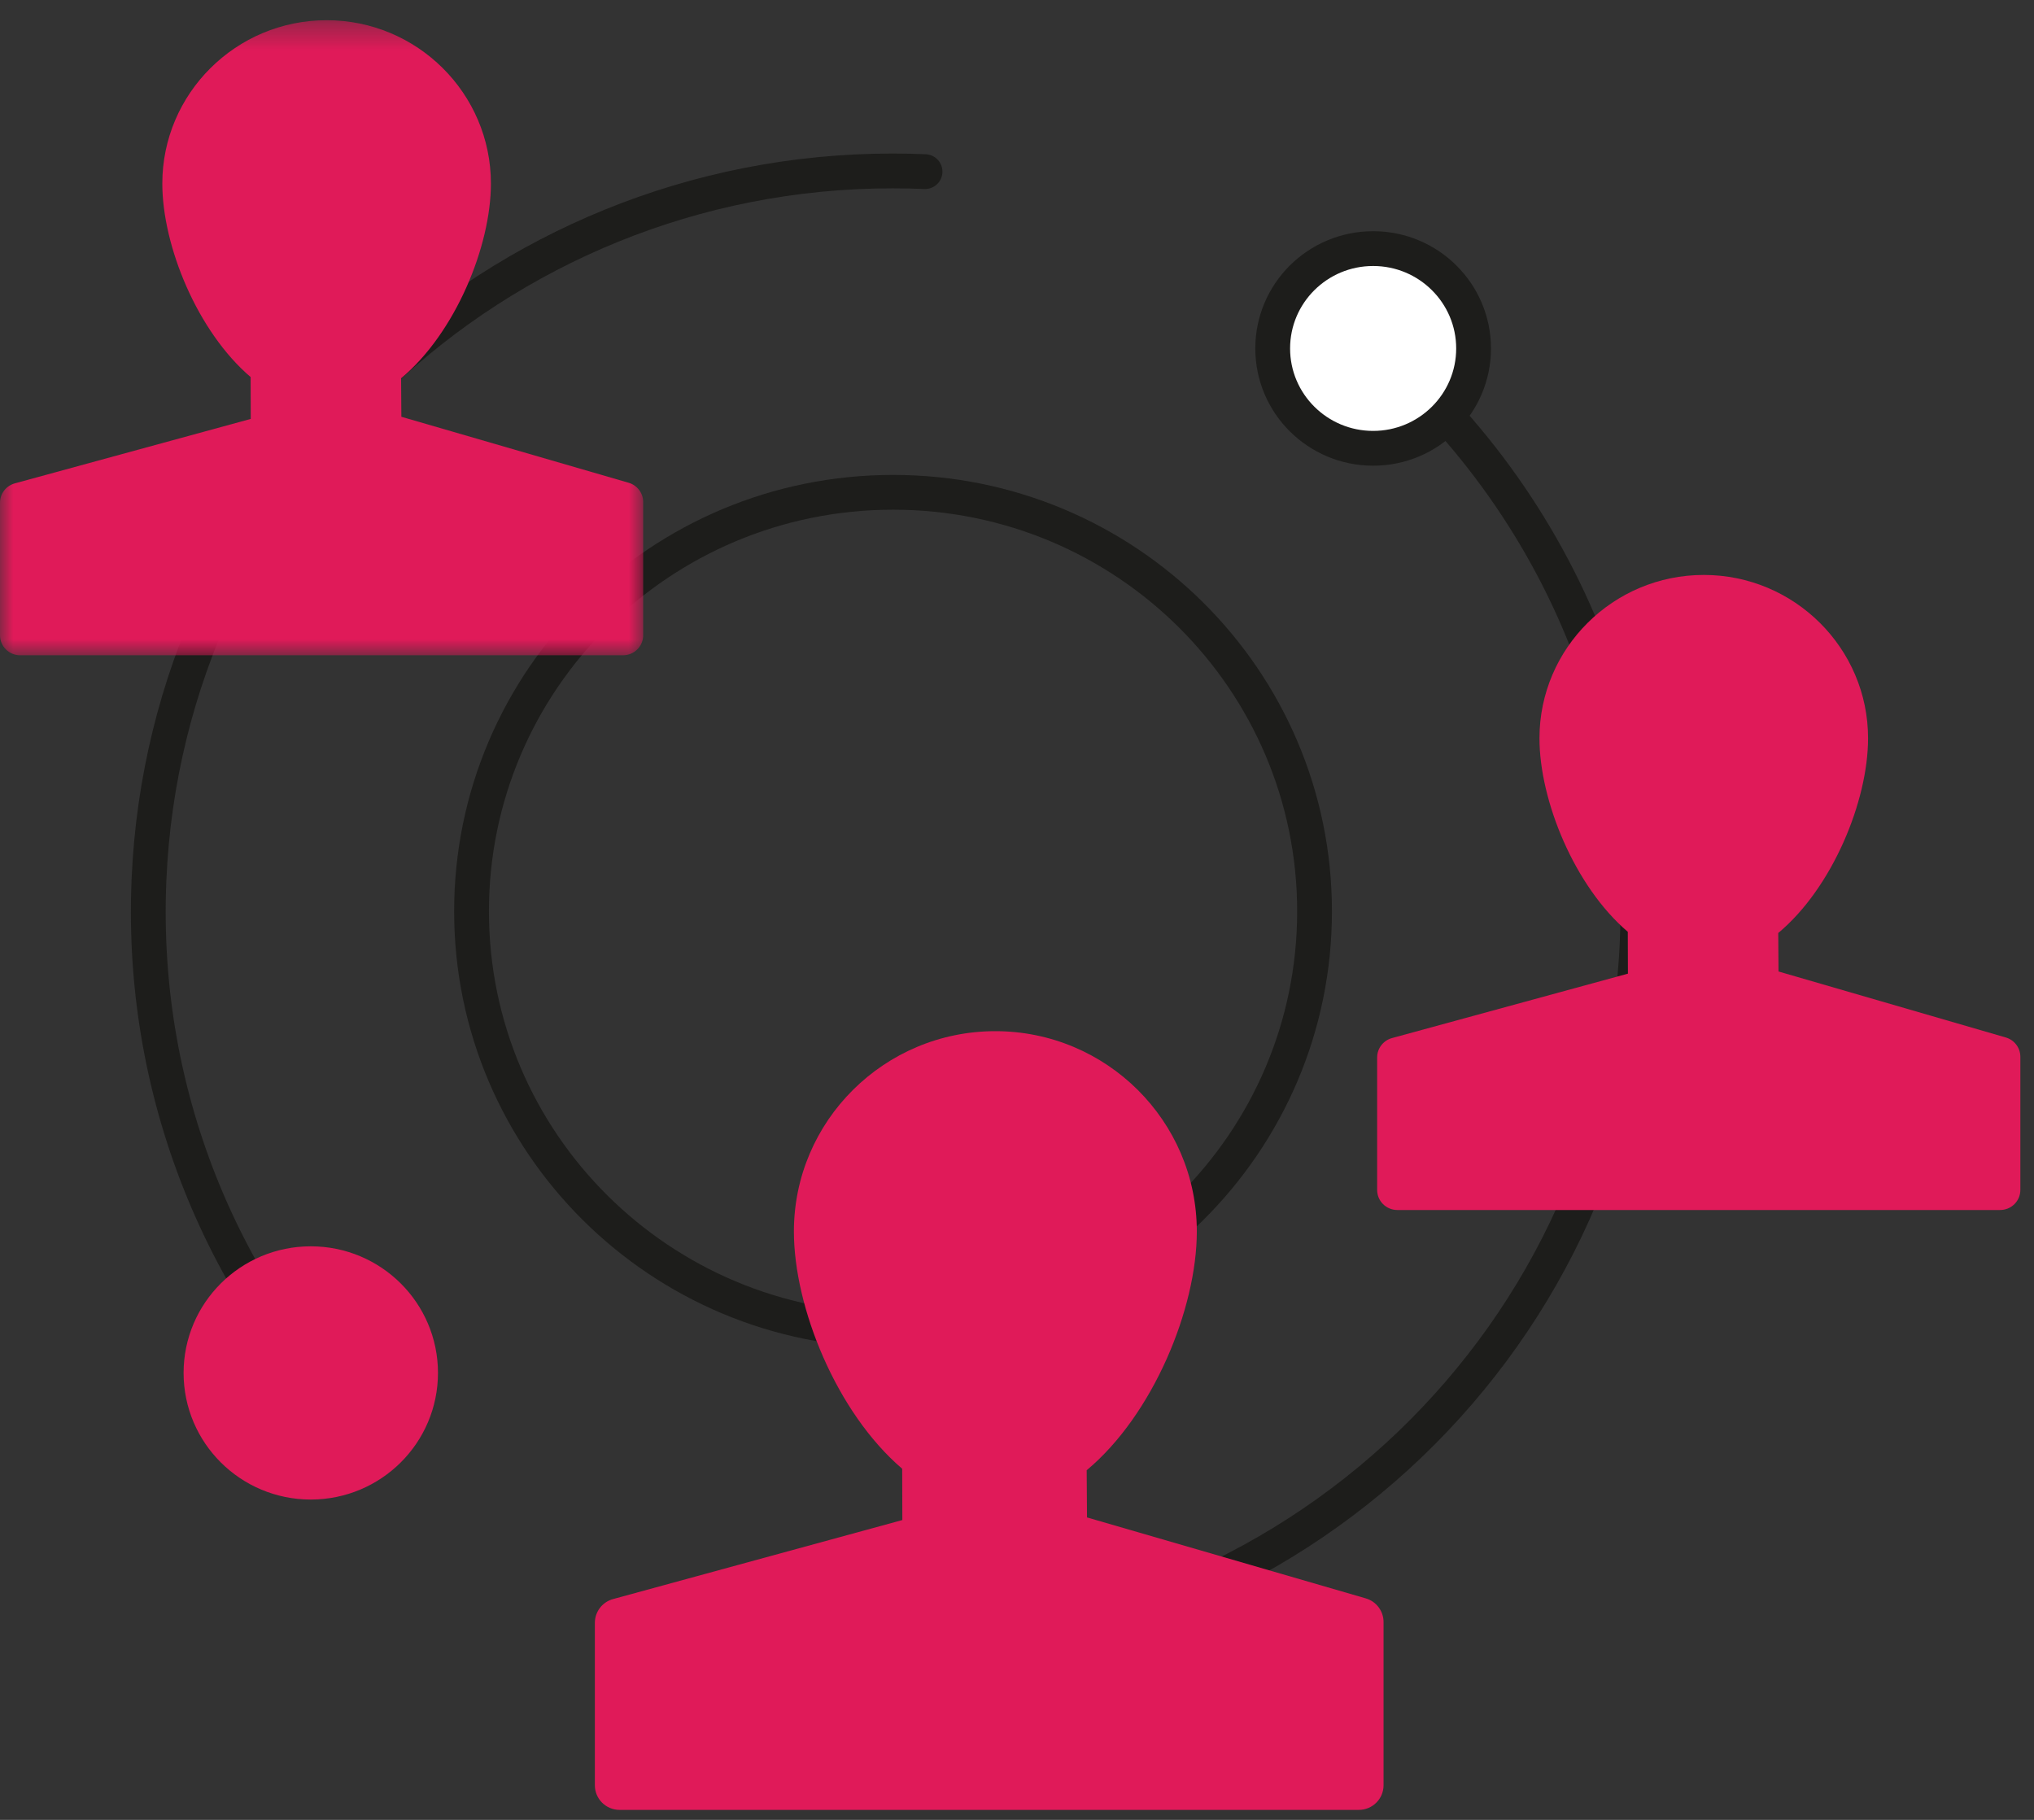
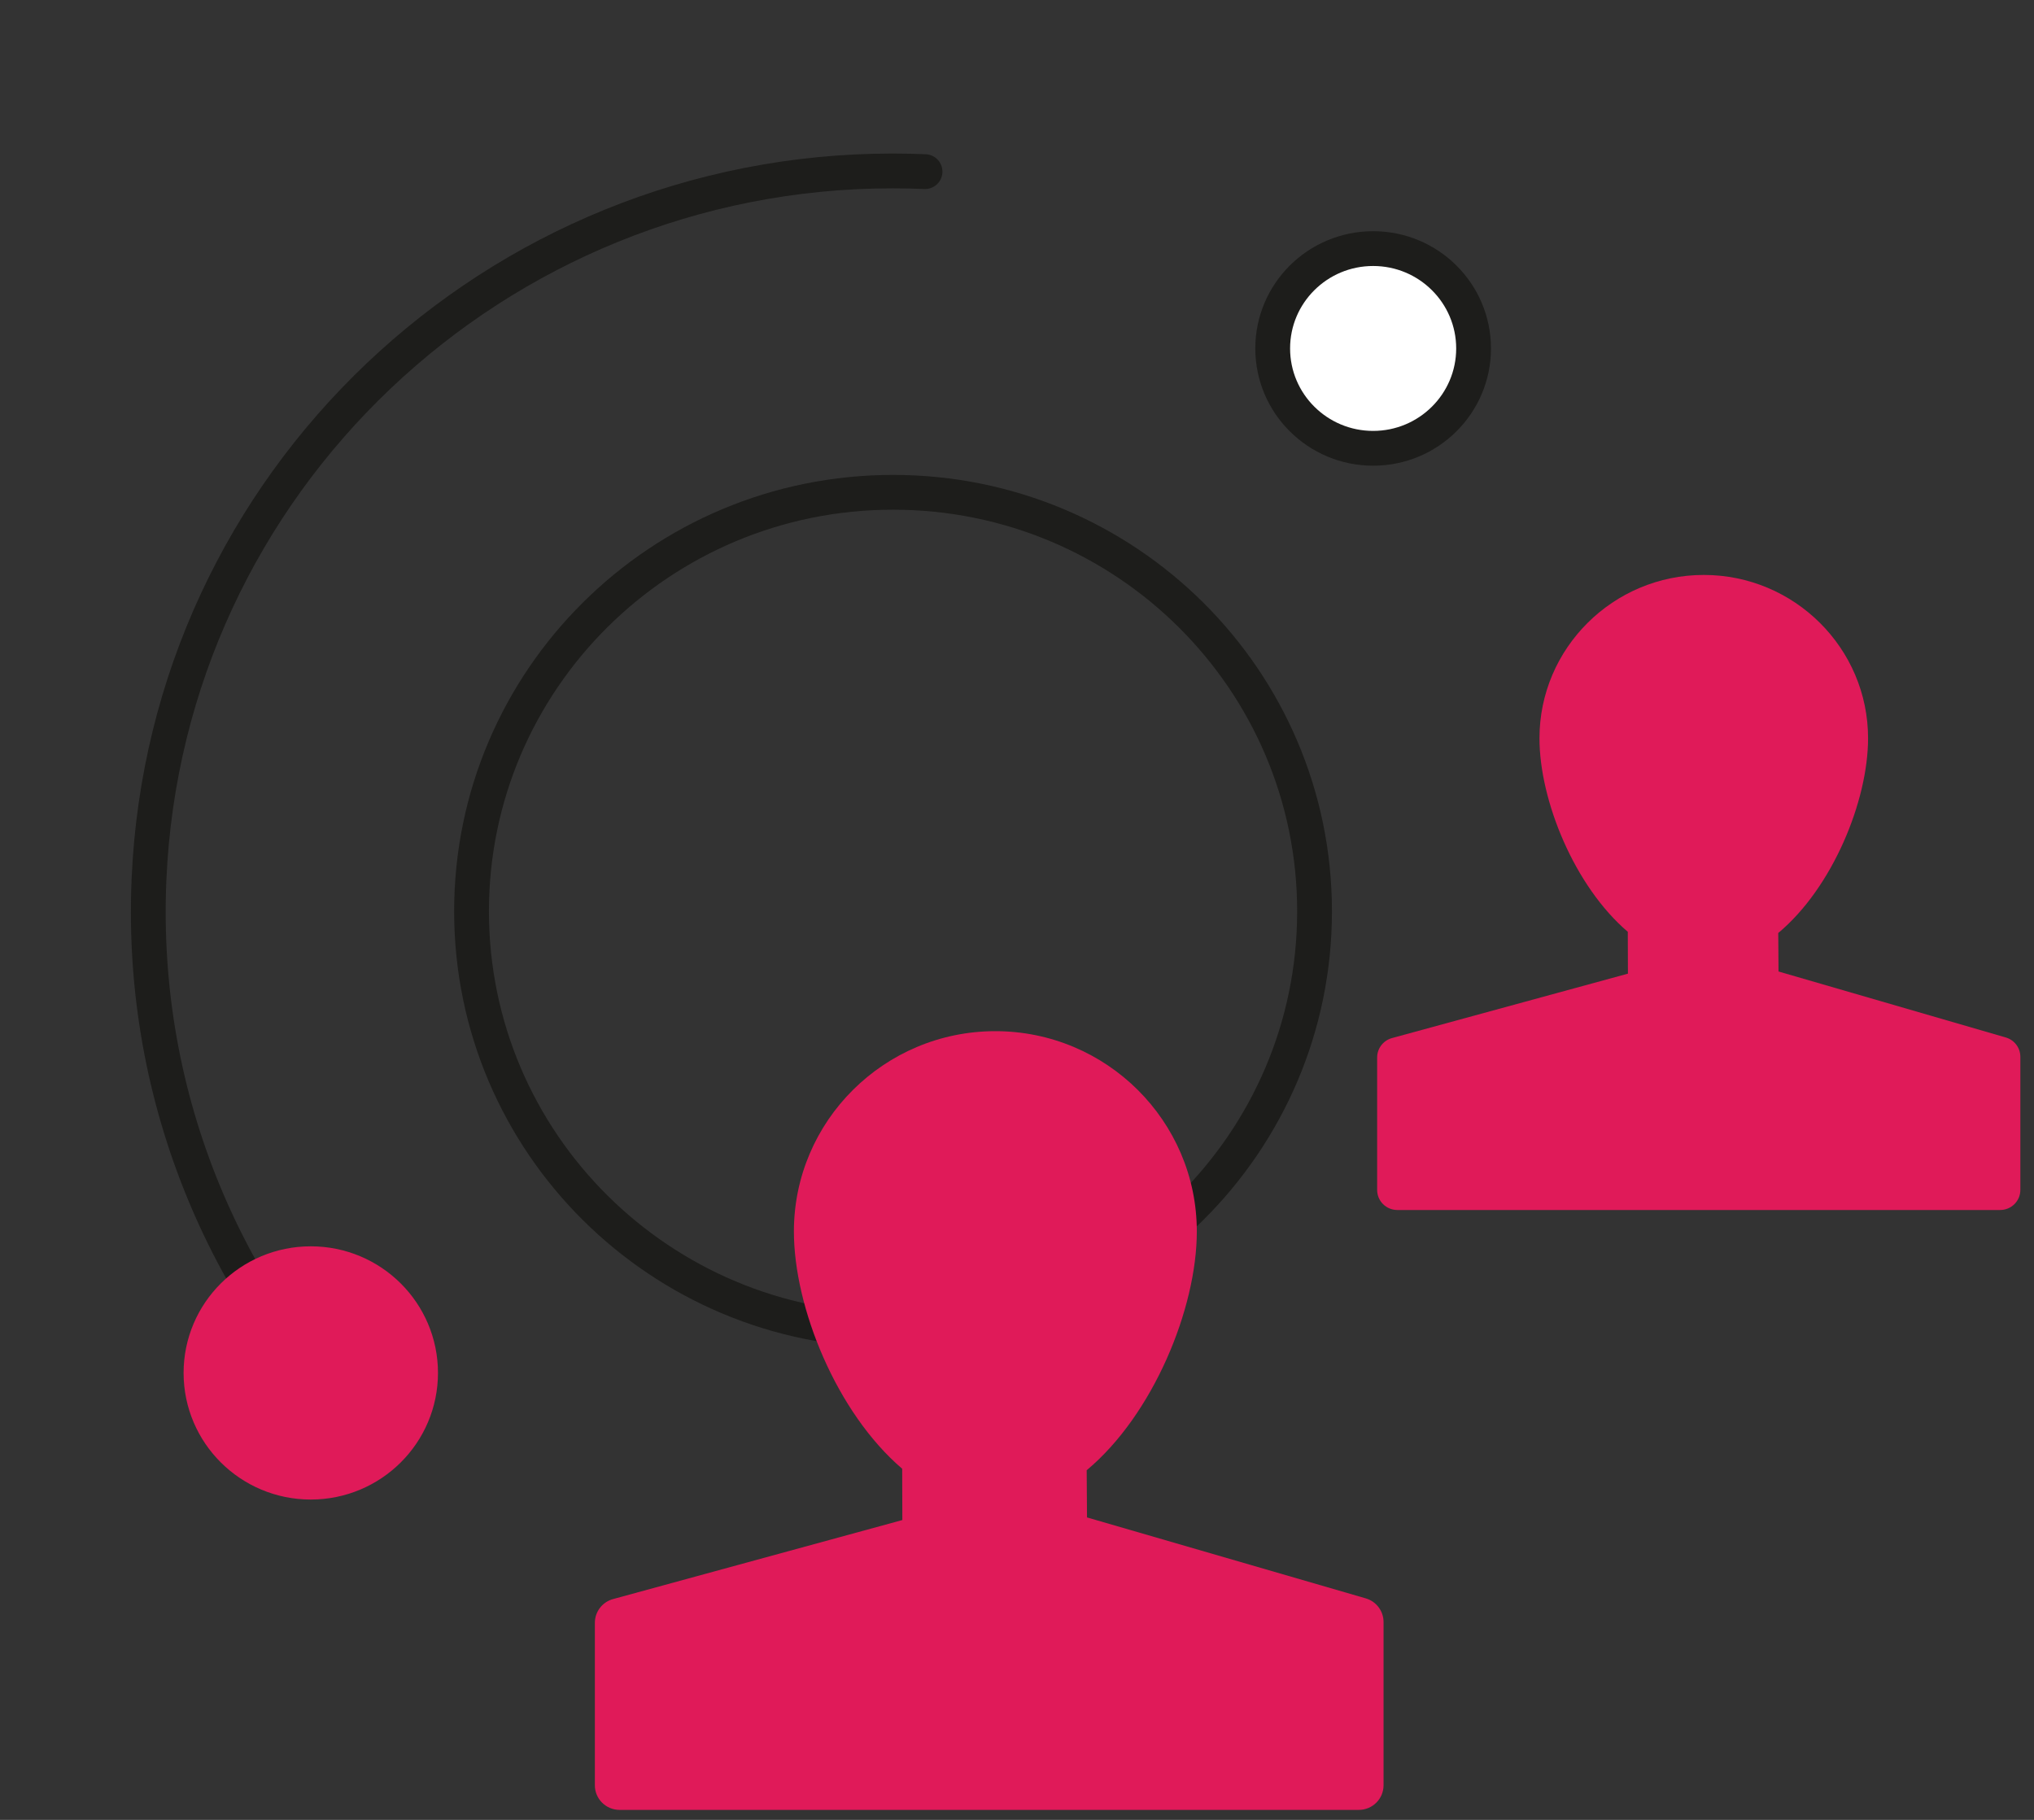
<svg xmlns="http://www.w3.org/2000/svg" xmlns:xlink="http://www.w3.org/1999/xlink" width="76px" height="68px" viewBox="0 0 76 68" version="1.1">
  <rect x="0" y="0" width="76" height="68" fill="#333333" stroke="none" />
  <title>Page 1</title>
  <defs>
    <polygon id="path-1" points="0 0.372 24.033 0.372 24.033 24.102 0 24.102" />
  </defs>
  <g id="Page-1" stroke="none" stroke-width="1" fill="none" fill-rule="evenodd">
    <g>
      <path d="M49.118,34.052 C49.118,42.7 42.067,49.71 33.369,49.71 C24.671,49.71 17.619,42.7 17.619,34.052 C17.619,25.405 24.671,18.395 33.369,18.395 C42.067,18.395 49.118,25.405 49.118,34.052 Z" id="Stroke-1" stroke="#1D1D1B" stroke-width="1.3" stroke-linecap="round" stroke-linejoin="round" />
      <path d="M14.134,54.046 C8.55,48.732 5.208,41.145 5.567,32.864 C6.209,18.001 18.534,6.383 33.355,6.387 C33.757,6.387 34.159,6.395 34.564,6.413" id="Stroke-3" stroke="#1D1D1B" stroke-width="1.3" stroke-linecap="round" stroke-linejoin="round" />
-       <path d="M48.571,10.875 C56.522,16.04 61.609,25.123 61.171,35.241 C60.511,50.506 47.529,62.349 32.174,61.692" id="Stroke-5" stroke="#1D1D1B" stroke-width="1.3" stroke-linecap="round" stroke-linejoin="round" />
      <path d="M15.365,51.3 C15.365,53.36 13.685,55.031 11.612,55.031 C9.54,55.031 7.86,53.36 7.86,51.3 C7.86,49.24 9.54,47.569 11.612,47.569 C13.685,47.569 15.365,49.24 15.365,51.3" id="Fill-7" fill="#E01A59" />
      <path d="M15.365,51.3 C15.365,53.36 13.685,55.031 11.612,55.031 C9.54,55.031 7.86,53.36 7.86,51.3 C7.86,49.24 9.54,47.569 11.612,47.569 C13.685,47.569 15.365,49.24 15.365,51.3 Z" id="Stroke-9" stroke="#E01A59" stroke-width="2" stroke-linecap="round" stroke-linejoin="round" />
      <path d="M55.06,13.02 C55.06,15.08 53.379,16.751 51.307,16.751 C49.234,16.751 47.554,15.08 47.554,13.02 C47.554,10.959 49.234,9.289 51.307,9.289 C53.379,9.289 55.06,10.959 55.06,13.02" id="Fill-11" fill="#FFFFFF" />
      <path d="M55.06,13.02 C55.06,15.08 53.379,16.751 51.307,16.751 C49.234,16.751 47.554,15.08 47.554,13.02 C47.554,10.959 49.234,9.289 51.307,9.289 C53.379,9.289 55.06,10.959 55.06,13.02 Z" id="Stroke-13" stroke="#1D1D1B" stroke-width="1.3" stroke-linecap="round" stroke-linejoin="round" />
      <g id="Group-17" transform="translate(0, 0.383)">
        <mask id="mask-2" fill="white">
          <use xlink:href="#path-1" />
        </mask>
        <g id="Clip-16" />
-         <path d="M23.49,17.656 L14.997,15.19 L14.987,13.752 C17.011,12.063 18.343,8.822 18.343,6.476 C18.343,3.11 15.589,0.372 12.204,0.372 C8.819,0.372 6.065,3.11 6.065,6.476 C6.065,8.801 7.372,12.006 9.365,13.706 L9.37,15.27 L0.554,17.678 C0.227,17.767 0,18.064 0,18.401 L0,23.353 C0,23.767 0.338,24.102 0.754,24.102 L23.278,24.102 C23.695,24.102 24.033,23.767 24.033,23.353 L24.033,18.376 C24.033,18.043 23.812,17.749 23.49,17.656" id="Fill-15" fill="#E01A59" mask="url(#mask-2)" />
      </g>
      <path d="M51.03,59.723 L40.616,56.699 L40.604,54.936 C43.086,52.865 44.719,48.891 44.719,46.014 C44.719,41.888 41.342,38.53 37.191,38.53 C33.041,38.53 29.664,41.888 29.664,46.014 C29.664,48.865 31.267,52.794 33.71,54.88 L33.716,56.797 L22.906,59.75 C22.505,59.859 22.227,60.223 22.227,60.637 L22.227,66.708 C22.227,67.216 22.641,67.627 23.152,67.627 L50.771,67.627 C51.281,67.627 51.696,67.216 51.696,66.708 L51.696,60.606 C51.696,60.197 51.425,59.837 51.03,59.723" id="Fill-18" fill="#E01A59" />
      <path d="M74.947,38.766 L66.454,36.3 L66.444,34.862 C68.468,33.173 69.8,29.932 69.8,27.586 C69.8,24.221 67.046,21.483 63.661,21.483 C60.276,21.483 57.522,24.221 57.522,27.586 C57.522,29.911 58.829,33.116 60.822,34.817 L60.827,36.381 L52.011,38.788 C51.684,38.878 51.457,39.174 51.457,39.512 L51.457,44.463 C51.457,44.877 51.795,45.212 52.211,45.212 L74.735,45.212 C75.152,45.212 75.49,44.877 75.49,44.463 L75.49,39.486 C75.49,39.153 75.269,38.859 74.947,38.766" id="Fill-20" fill="#E01A59" />
    </g>
  </g>
</svg>